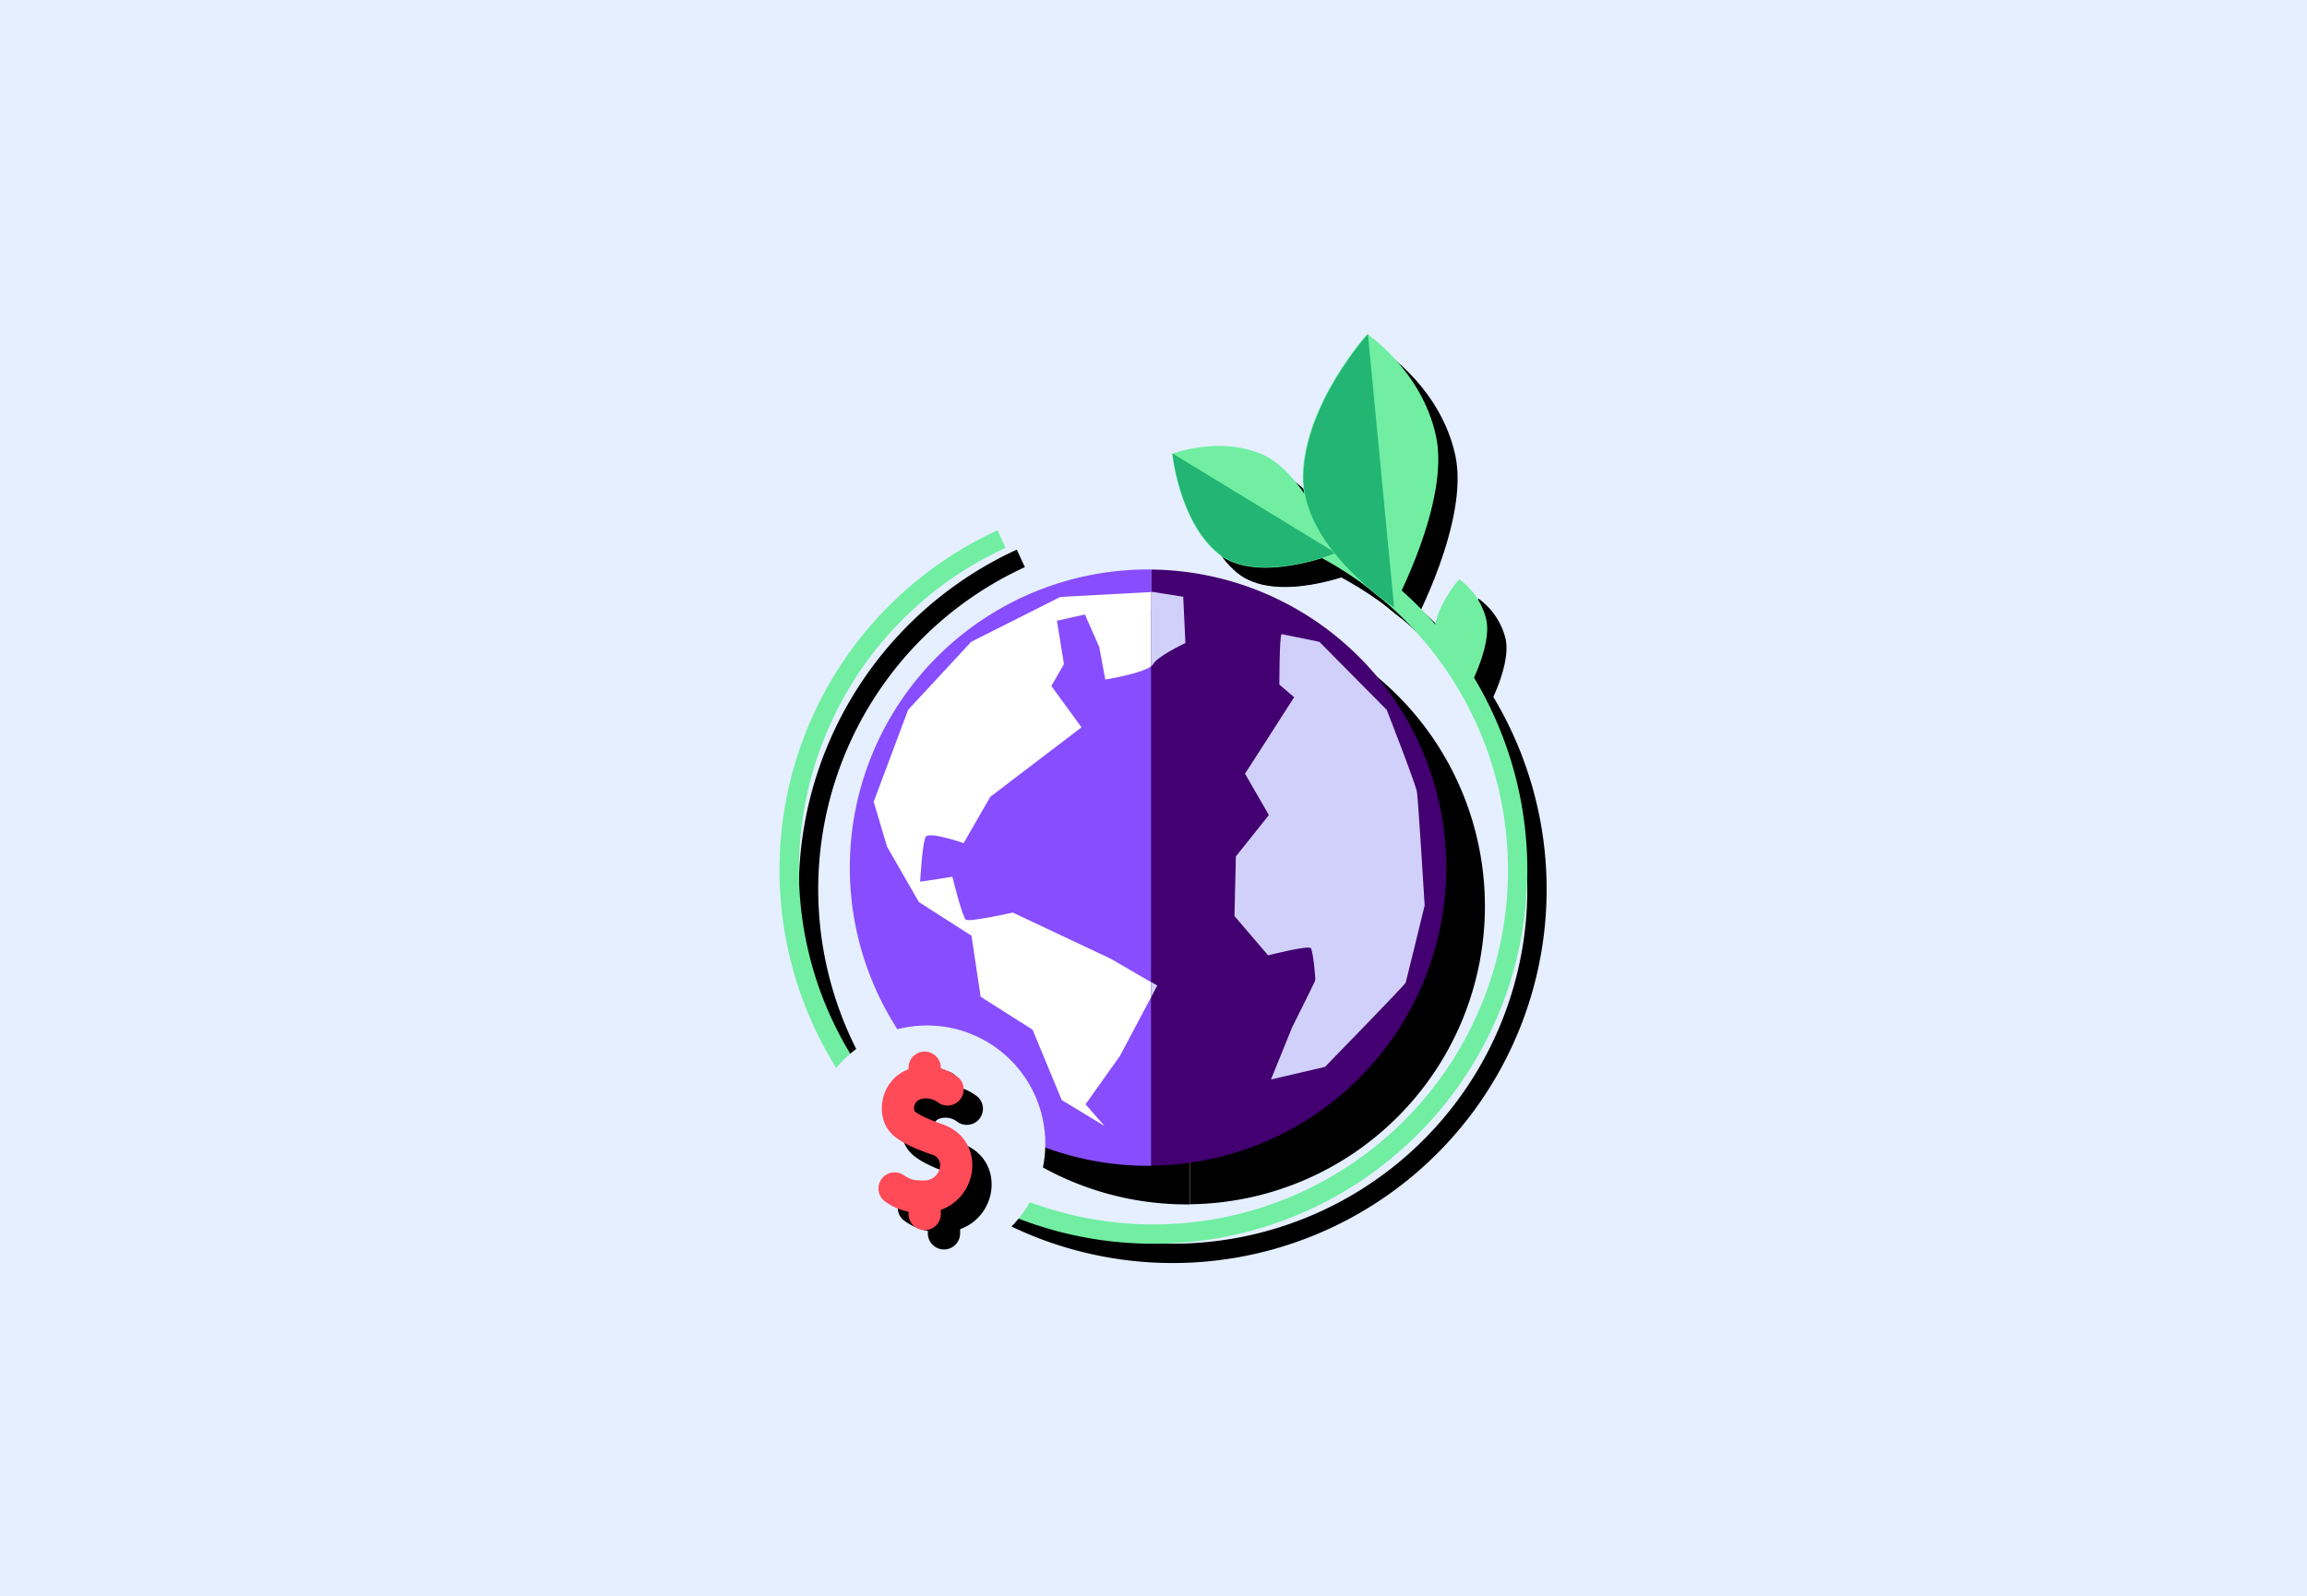
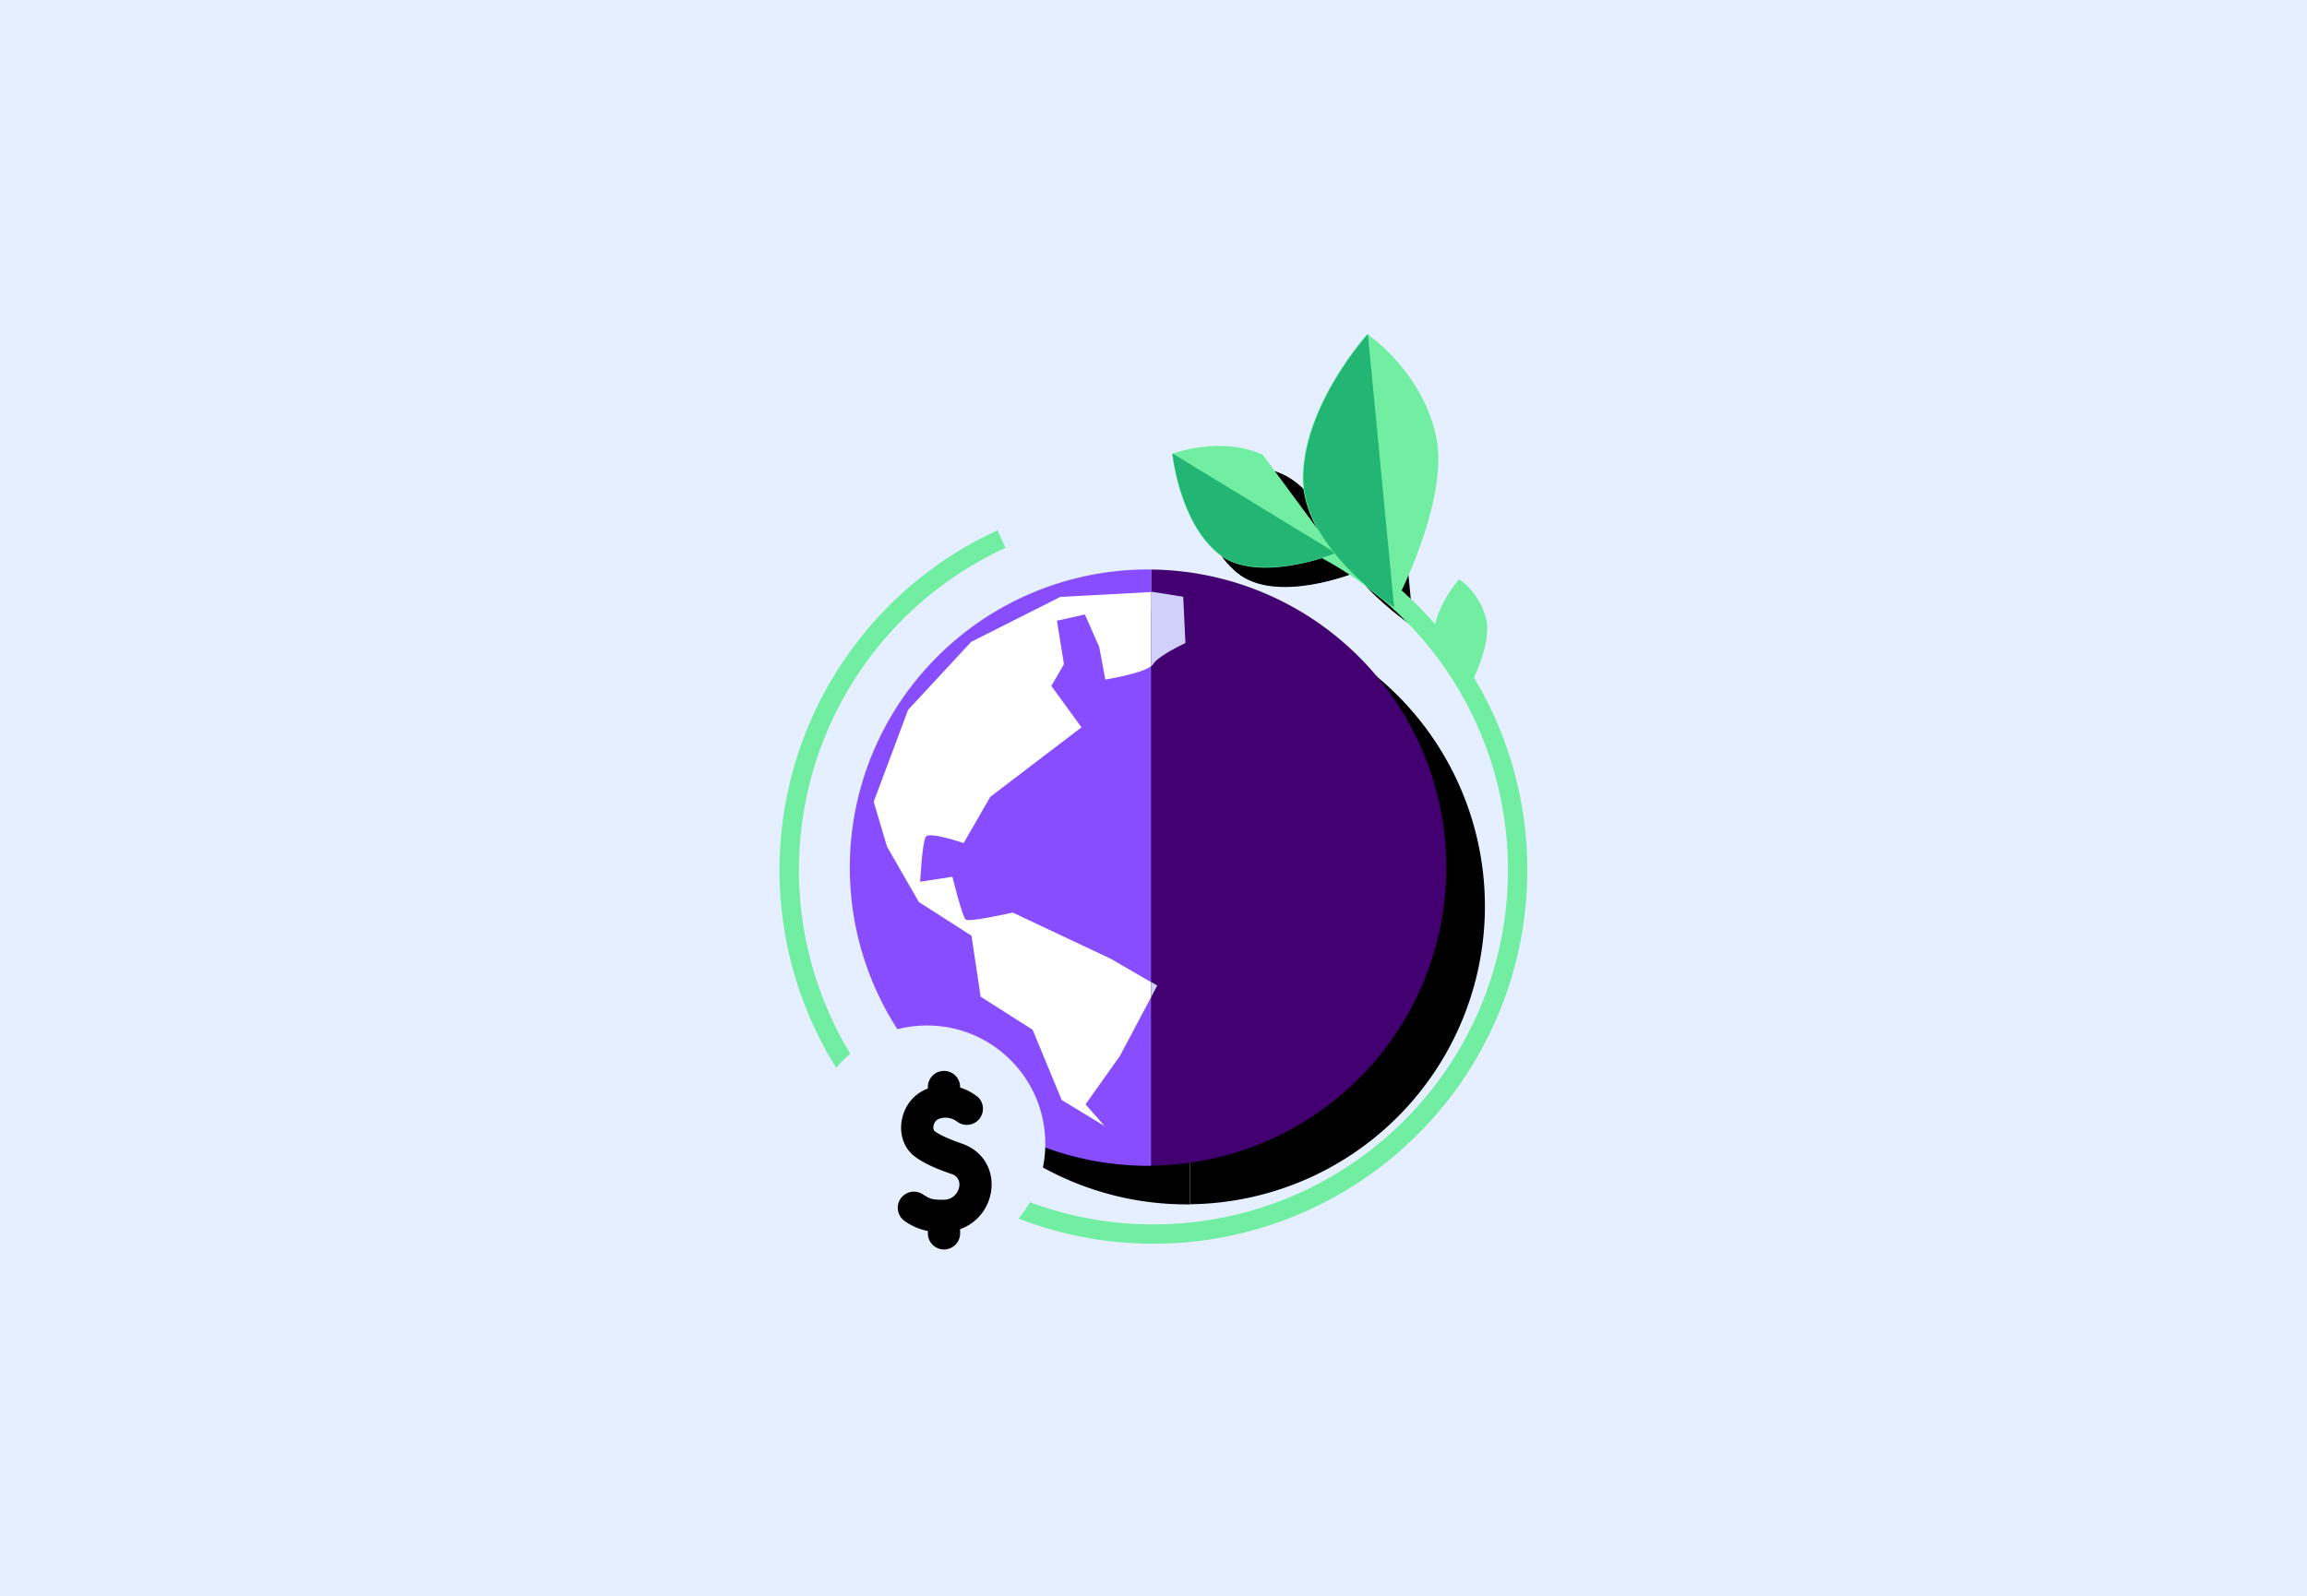
<svg xmlns="http://www.w3.org/2000/svg" viewBox="0 0 597.54 413.54">
  <defs>
    <style>.cls-1{isolation:isolate;}.cls-2{fill:#e5efff;}.cls-3{mix-blend-mode:soft-light;}.cls-4{fill:#884dff;}.cls-5{fill:#420070;}.cls-6{fill:#fff;}.cls-7{fill:#d1d0fb;}.cls-8{fill:#71eea2;}.cls-9{fill:#22b573;}.cls-10{fill:#ff4a57;}</style>
  </defs>
  <g class="cls-1">
    <g id="Lager_1" data-name="Lager 1">
      <rect class="cls-2" x="-7.06" y="-466.13" width="615.07" height="892.07" />
      <g class="cls-3">
        <path d="M307.36,157.54a77.25,77.25,0,1,0,0,154.5l.85,0V157.56Z" />
        <path d="M384.61,234.79a77.24,77.24,0,0,0-76.4-77.23V312A77.24,77.24,0,0,0,384.61,234.79Z" />
        <path d="M297.76,258.43l-25.45-12s-11.26,2.55-12.17,1.82-3.46-11.09-3.46-11.09l-8.35,1.28s.54-10.18,1.45-11.64,9.81,1.64,9.81,1.64l6.91-12,23.62-18-7.81-10.72,3.27-5.63-1.82-11.27L291,169.2l3.72,8.43,1.57,8.43s9.45-1.52,11.89-3.47v-19.2l-23.54,1.26-23.08,11.63-16.35,17.63-8.91,23.81,3.45,11.63L248,243.71l13.63,8.72L264,268.24l13.45,8.54L285,295l11.09,6.73-4.92-5.62,8.92-12.56,8.09-15.25v-3.81Z" />
        <path d="M369.18,193.91l-17.45-17.63-9.81-2c-.55.91-.55,13.09-.55,13.09l3.82,3.27-7.45,11.63-5.27,8.18,6.18,10.72-8.55,10.72-.36,15.45,8.72,10.18s10.54-2.73,11.09-1.82,1.27,7.81,1.09,8.36-6,12.18-6,12.18l-5.45,13.44,14-3.27s20.72-21.26,20.9-21.81,4.91-20,4.91-20-1.64-27.26-2-29.44S369.18,193.91,369.18,193.91Z" />
        <path d="M308.66,182.1c1.27-2.18,8.38-5.49,8.38-5.49l-.57-12-8-1.27h-.27v19.2A2,2,0,0,0,308.66,182.1Z" />
        <polygon points="308.21 264.44 308.21 268.25 309.75 265.33 308.21 264.44" />
      </g>
      <path class="cls-4" d="M297.36,147.54a77.25,77.25,0,1,0,0,154.5l.85,0V147.56Z" />
      <path class="cls-5" d="M374.61,224.79a77.24,77.24,0,0,0-76.4-77.23V302A77.24,77.24,0,0,0,374.61,224.79Z" />
      <path class="cls-6" d="M287.76,248.43l-25.45-12s-11.26,2.55-12.17,1.82-3.46-11.09-3.46-11.09l-8.35,1.28s.54-10.18,1.45-11.64,9.81,1.64,9.81,1.64l6.91-12,23.62-18-7.81-10.72,3.27-5.63-1.82-11.27L281,159.2l3.72,8.43,1.57,8.43s9.45-1.52,11.89-3.47v-19.2l-23.54,1.26-23.08,11.63-16.35,17.63-8.91,23.81,3.45,11.63L238,233.71l13.63,8.72L254,258.24l13.45,8.54L275,285l11.09,6.73-4.92-5.62,8.92-12.56,8.09-15.25v-3.81Z" />
-       <path class="cls-7" d="M359.18,183.91l-17.45-17.63-9.81-2c-.55.91-.55,13.09-.55,13.09l3.82,3.27-7.45,11.63-5.27,8.18,6.18,10.72-8.55,10.72-.36,15.45,8.72,10.18s10.54-2.73,11.09-1.82,1.27,7.81,1.09,8.36-6,12.18-6,12.18l-5.45,13.44,14-3.27s20.72-21.26,20.9-21.81,4.91-20,4.91-20-1.64-27.26-2-29.44S359.18,183.91,359.18,183.91Z" />
      <path class="cls-7" d="M298.66,172.1c1.27-2.18,8.38-5.49,8.38-5.49l-.57-12-8-1.27h-.27v19.2A2,2,0,0,0,298.66,172.1Z" />
      <polygon class="cls-7" points="298.21 254.44 298.21 258.25 299.75 255.33 298.21 254.44" />
      <g class="cls-3">
-         <path d="M303.66,327.23A96.82,96.82,0,0,1,263.37,142.4l2.08,4.54A91.83,91.83,0,1,0,334,143.69l1.65-4.72a96.83,96.83,0,0,1-32,188.26Z" />
        <path d="M350.93,148.39s-20.47,8.3-30.52,0-11.8-25.81-11.8-25.81,12.2-4.73,23.42.19S350.93,148.39,350.93,148.39Z" />
        <path d="M351,148.28s-20.47,8.3-30.52,0-11.8-25.81-11.8-25.81Z" />
-         <path d="M365.9,162.31s-24-15.39-23.48-34.16,16.7-36.59,16.7-36.59,14.11,9.38,17.82,26.4S365.9,162.31,365.9,162.31Z" />
        <path d="M366.09,162.33s-24-15.4-23.49-34.17,16.7-36.58,16.7-36.58Z" />
-         <path d="M385.63,182.94s-9.46-6.06-9.24-13.45,6.57-14.4,6.57-14.4a18.26,18.26,0,0,1,7,10.39C391.44,172.17,385.63,182.94,385.63,182.94Z" />
      </g>
      <path class="cls-8" d="M298.66,322.23A96.82,96.82,0,0,1,258.37,137.4l2.08,4.54A91.83,91.83,0,1,0,329,138.69l1.65-4.72a96.83,96.83,0,0,1-32,188.26Z" />
-       <path class="cls-8" d="M345.93,143.39s-20.47,8.3-30.52,0-11.8-25.81-11.8-25.81,12.2-4.73,23.42.19S345.93,143.39,345.93,143.39Z" />
+       <path class="cls-8" d="M345.93,143.39s-20.47,8.3-30.52,0-11.8-25.81-11.8-25.81,12.2-4.73,23.42.19Z" />
      <path class="cls-9" d="M346,143.28s-20.47,8.3-30.52,0-11.8-25.81-11.8-25.81Z" />
      <path class="cls-8" d="M360.9,157.31s-24-15.39-23.48-34.16,16.7-36.59,16.7-36.59,14.11,9.38,17.82,26.4S360.9,157.31,360.9,157.31Z" />
      <path class="cls-9" d="M361.09,157.33s-24-15.4-23.49-34.17,16.7-36.58,16.7-36.58Z" />
      <path class="cls-8" d="M380.63,177.94s-9.46-6.06-9.24-13.45,6.57-14.4,6.57-14.4a18.26,18.26,0,0,1,7,10.39C386.44,167.17,380.63,177.94,380.63,177.94Z" />
      <circle class="cls-2" cx="240.1" cy="296.33" r="30.65" />
      <g class="cls-3">
        <path d="M248.68,318.46v.87a4.18,4.18,0,1,1-8.35,0v-.4a15.16,15.16,0,0,1-5.9-2.51,4.17,4.17,0,1,1,4.57-7c2.14,1.4,2.8,1.41,5.5,1.41a4,4,0,0,0,3.94-3.37,2.8,2.8,0,0,0-2.09-3.33c-3.15-1.1-6.93-2.55-9.54-4.6-5.75-4.51-4-14.77,3.52-17.5v-.6a4.18,4.18,0,0,1,8.35,0v.34a13.73,13.73,0,0,1,4.7,2.54,4.18,4.18,0,0,1-5.65,6.15,5,5,0,0,0-4.45-.62,2.31,2.31,0,0,0-1.48,1.84A1.62,1.62,0,0,0,242,293c1.7,1.33,5.13,2.58,7.17,3.3C260.13,300.17,258.79,314.81,248.68,318.46Z" />
      </g>
-       <path class="cls-10" d="M243.68,313.46v.87a4.18,4.18,0,1,1-8.35,0v-.4a15.16,15.16,0,0,1-5.9-2.51,4.17,4.17,0,1,1,4.57-7c2.14,1.4,2.8,1.41,5.5,1.41a4,4,0,0,0,3.94-3.37,2.8,2.8,0,0,0-2.09-3.33c-3.15-1.1-6.93-2.55-9.54-4.6-5.75-4.51-4-14.77,3.52-17.5v-.6a4.18,4.18,0,0,1,8.35,0v.34a13.73,13.73,0,0,1,4.7,2.54,4.18,4.18,0,0,1-5.65,6.15,5,5,0,0,0-4.45-.62,2.31,2.31,0,0,0-1.48,1.84A1.62,1.62,0,0,0,237,288c1.7,1.33,5.13,2.58,7.17,3.3C255.13,295.17,253.79,309.81,243.68,313.46Z" />
    </g>
  </g>
</svg>